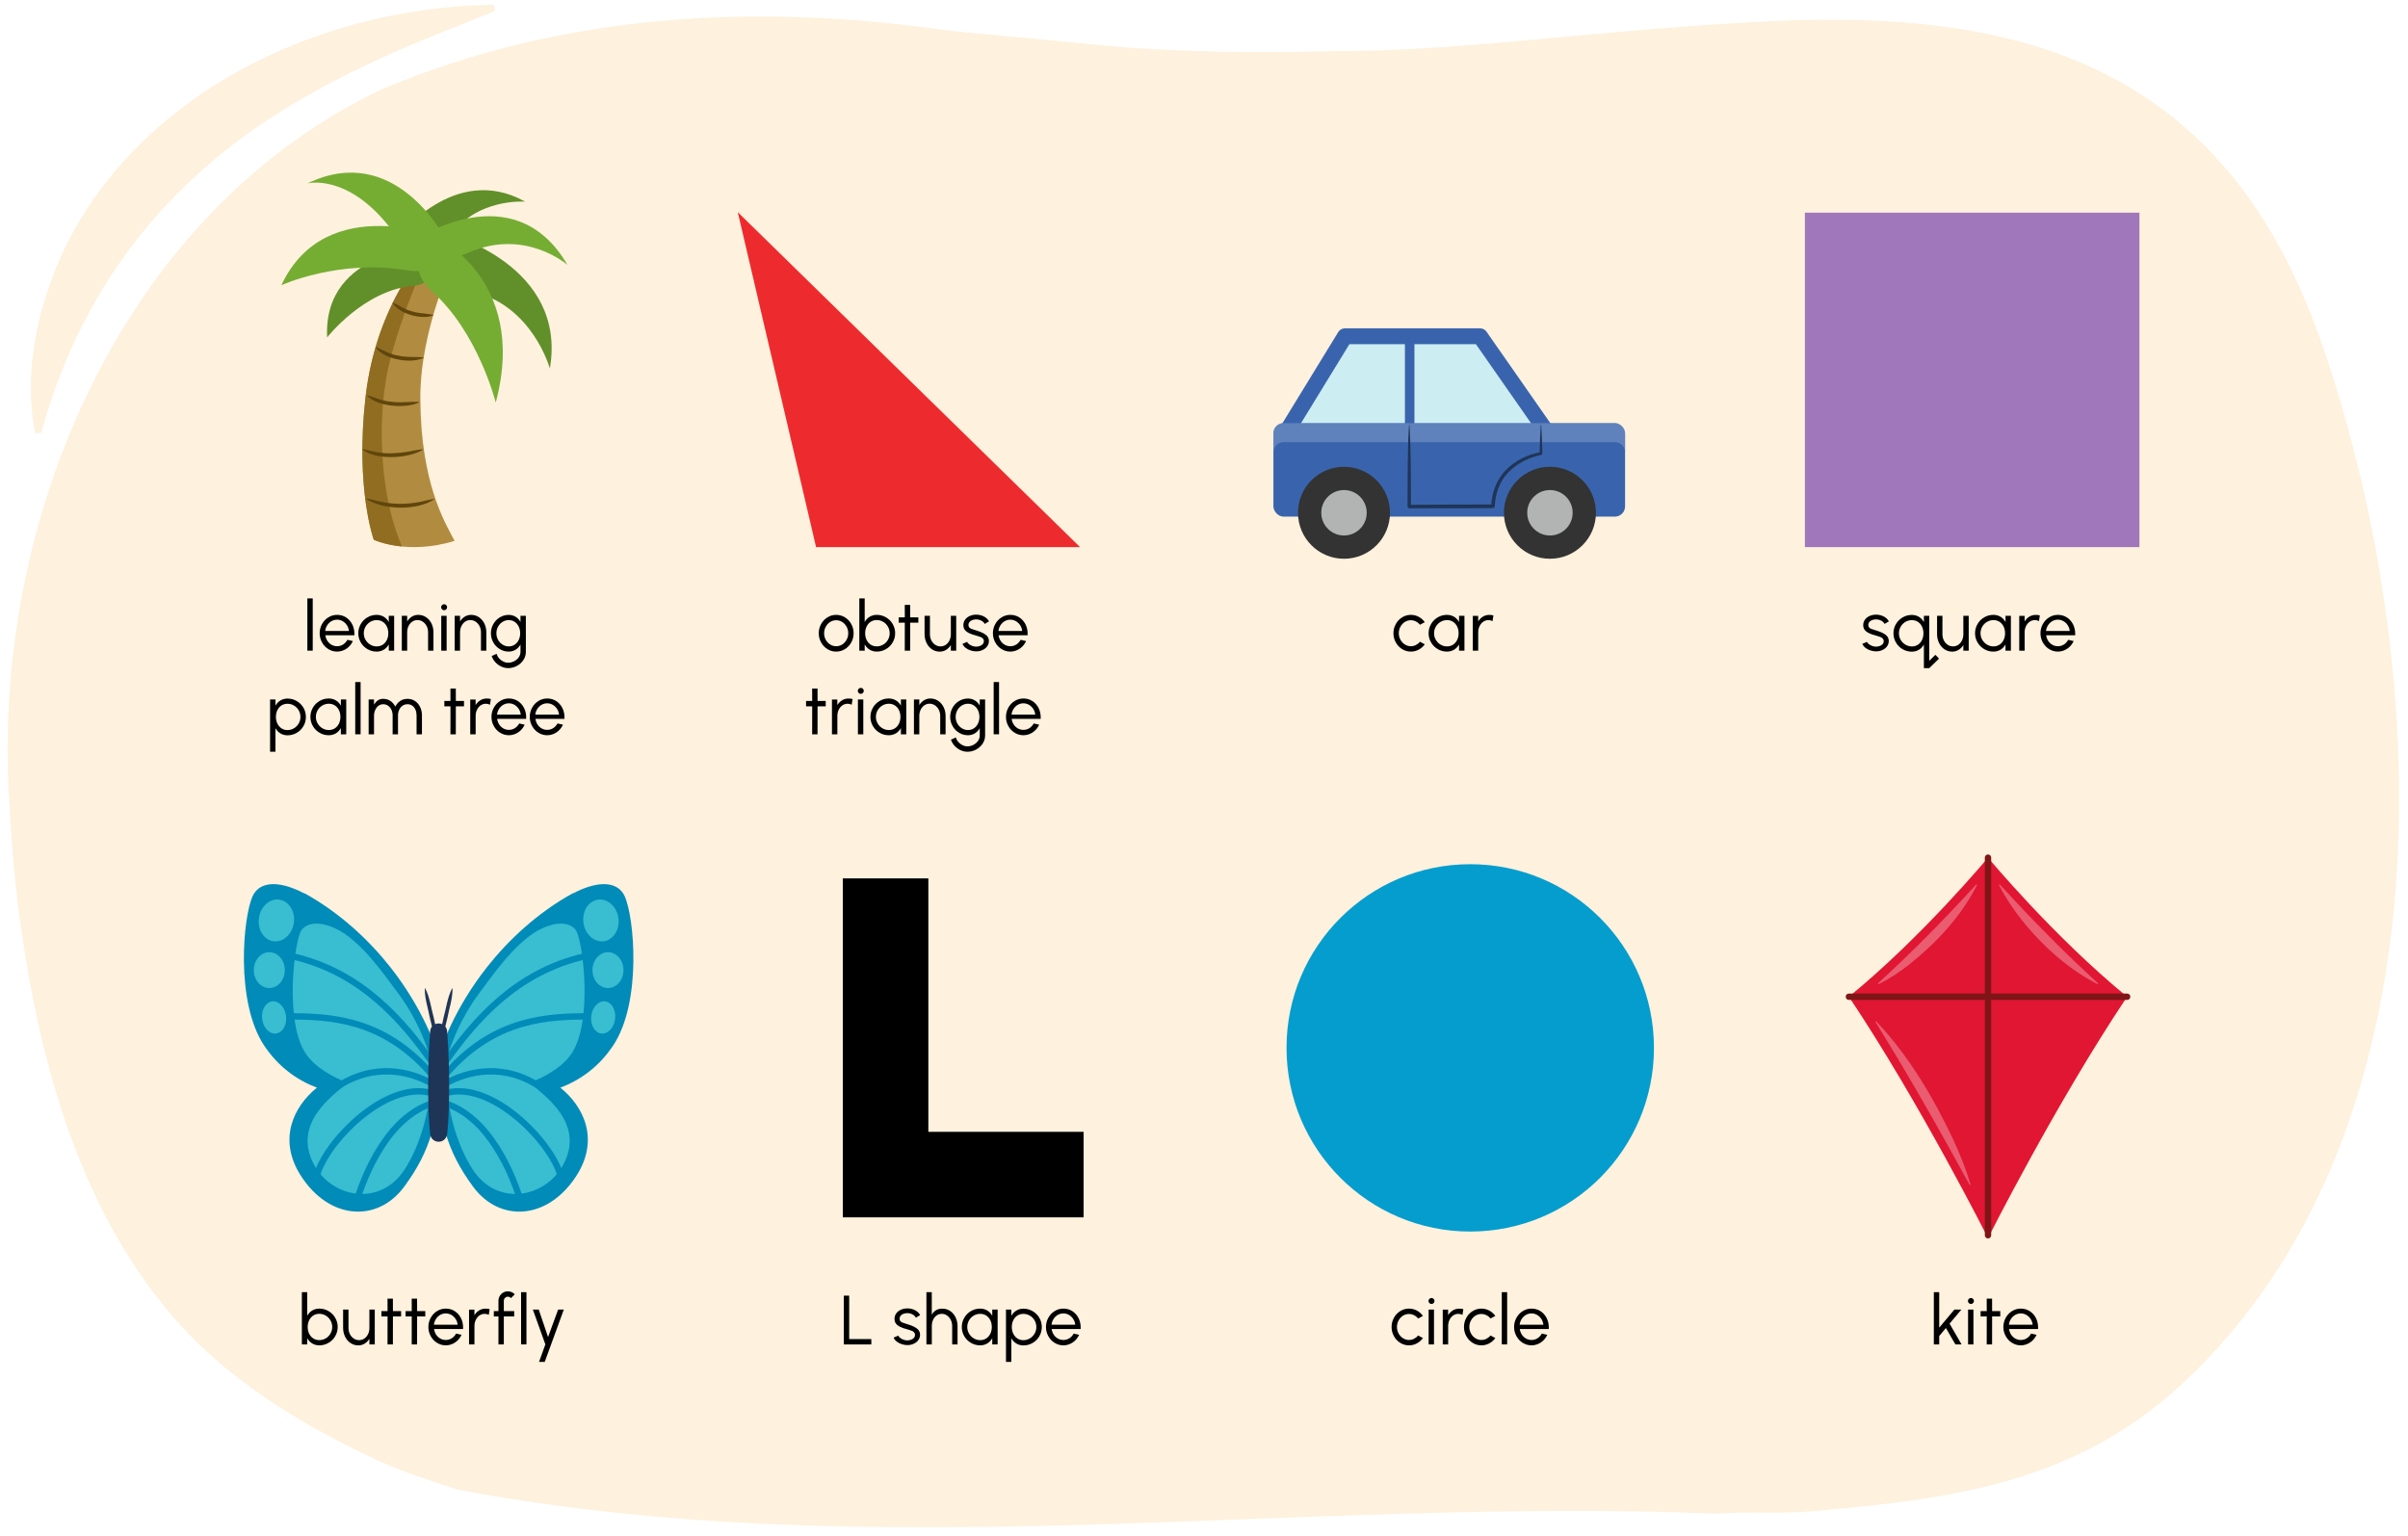
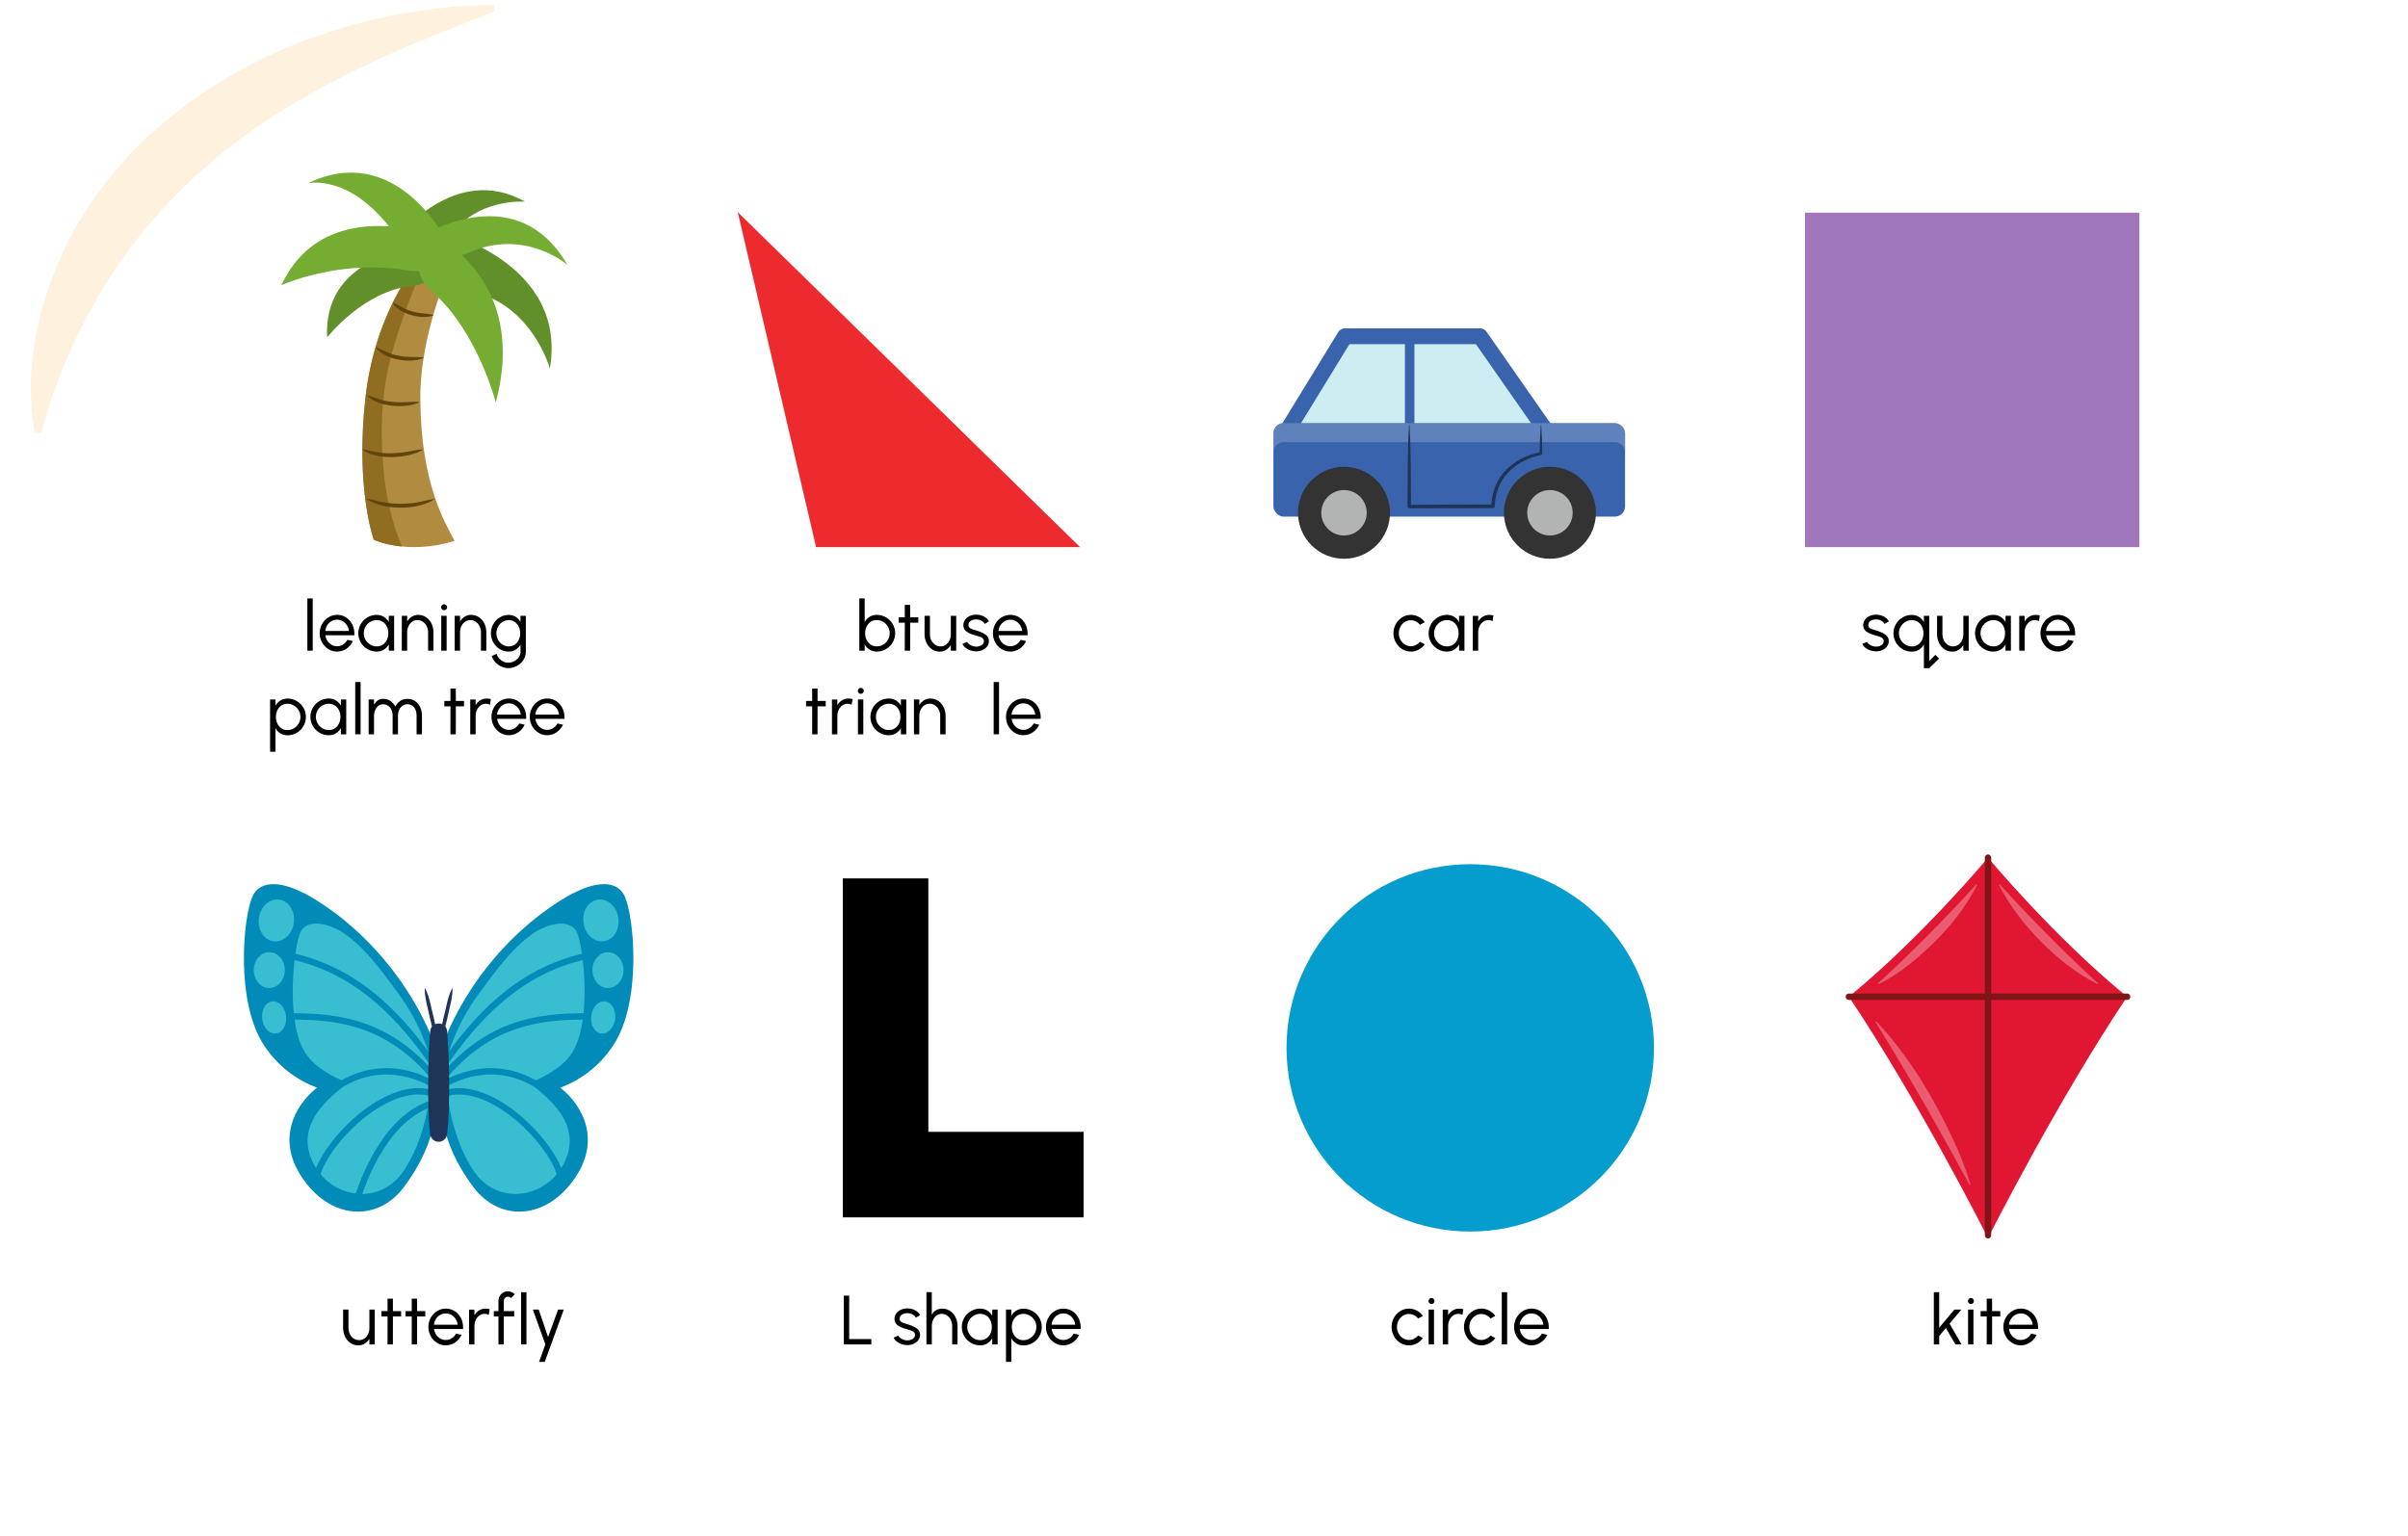
<svg xmlns="http://www.w3.org/2000/svg" width="760" height="485" viewBox="0 0 760 485">
  <defs>
    <style>.cls-1,.cls-2,.cls-3,.cls-4,.cls-5{fill:none;}.cls-6{clip-path:url(#clippath);}.cls-7{fill:#f3a2ad;}.cls-8{fill:#008bb8;}.cls-9{fill:#ed2b2f;}.cls-10{fill:#fef1dd;}.cls-11{fill:#a077ba;}.cls-12{fill:#906d21;}.cls-13{fill:#ccedf2;}.cls-14{fill:#b18b3f;}.cls-15{fill:#e01633;}.cls-16{fill:#e0e0e0;}.cls-17{fill:#1f3557;}.cls-18{fill:#059dce;}.cls-19{fill:#3964ad;}.cls-20{fill:#38bdd1;}.cls-21{fill:#61902a;}.cls-22{fill:#60460c;}.cls-23{fill:#75ad33;}.cls-2{stroke-width:3px;}.cls-2,.cls-3{stroke:#3964ad;}.cls-2,.cls-3,.cls-24,.cls-4{stroke-linejoin:round;}.cls-3{stroke-width:5px;}.cls-3,.cls-4{stroke-linecap:round;}.cls-25{mix-blend-mode:multiply;}.cls-24{fill:#b2b3b3;stroke:#333;stroke-width:7.347px;}.cls-4{stroke:#7f1517;}.cls-4,.cls-5{stroke-width:2px;}.cls-5{stroke:#008bb8;stroke-miterlimit:10;}.cls-26,.cls-27{opacity:.5;}.cls-28{isolation:isolate;}.cls-27{fill:#86a0cd;}</style>
    <clipPath id="clippath">
      <path class="cls-14" d="M117.975,170.39s-5.866-16.075-2.624-44.87c3.457-30.708,20.054-47.057,20.054-47.057l7.641,3.9s-10.556,21.808-10.386,43.737c.205,26.443,7.626,38.602,10.808,44.638-14.955,4.639-25.493-.348-25.493-.348Z" />
    </clipPath>
  </defs>
  <g class="cls-28">
    <g id="Layer_1">
-       <path class="cls-10" d="M298.755,9.595C238.616,.901,177.169,4.255,120.723,28.119,39.349,66.609-1.237,161.498,2.654,247.974c.734,12.856,1.198,22.543,2.818,35.854,6.483,53.241,22.208,112.08,65.431,147.749,14.78,12.197,29.951,20.655,46.936,28.798,8.492,4.072,17.352,6.759,26.239,9.773,131.35,24.945,265.091,2.3,397.513,7.671,10.841-.769,20.083,.18,30.956-.793,43.491-3.893,82.548-8.692,116.781-40.75,80.115-75.023,78.701-209.034,49.674-308.309-4.362-14.995-9.108-28.959-15.872-42.845C688.986,15.032,626.032,2.767,554.306,6.952c-11.262,.534-23.297,1.465-34.355,2.361-33.172,2.687-65.792,6.806-99.012,6.855-9.542,.195-18.984,.343-28.575,.25-9.591-.093-18.973-.397-28.668-.902-9.696-.505-19.086-1.498-29.019-2.484-11.641-1.156-24.119-2.179-35.922-3.438Z" />
      <path class="cls-10" d="M11.081,136.687c-3.6-18.464,.377-37.614,7.725-54.763,7.622-17.361,19.839-32.625,34.498-44.594,18.834-15.522,41.716-25.917,65.423-31.366,12.178-2.76,24.668-4.31,37.145-4.42,0,0,.363,1.911,.363,1.911-12.317,5.027-24.675,9.66-36.691,15.211-2.009,.965-6.845,3.285-8.789,4.162-2.78,1.451-5.788,3.068-8.565,4.455-3.2,1.707-6.534,3.762-9.727,5.501-2.666,1.702-5.361,3.415-8.045,5.07-20.359,13.503-38.092,30.877-51.017,51.72-8.774,14.17-15.784,29.856-20.375,47.076,0,0-1.945,.037-1.945,.037h0Z" />
      <circle class="cls-18" cx="464.03" cy="330.791" r="57.983" />
      <polygon points="293 357.291 293 277.291 266 277.291 266 384.291 342 384.291 342 357.291 293 357.291" />
      <polygon class="cls-9" points="232.844 66.967 340.887 172.713 257.568 172.713 232.844 66.967" />
      <rect class="cls-11" x="569.656" y="67.138" width="105.575" height="105.575" />
      <g>
        <polygon class="cls-13" points="406.14 136.112 424.489 106.151 467.125 106.151 487.489 135.334 406.14 136.112" />
        <polyline class="cls-3" points="487.489 135.334 467.125 106.151 424.489 106.151 406.14 136.112" />
        <line class="cls-2" x1="444.914" y1="106.151" x2="444.914" y2="137.583" />
        <rect class="cls-19" x="401.905" y="133.569" width="110.988" height="29.52" rx="3.22" ry="3.22" />
        <path class="cls-27" d="M509.673,133.569h-104.549c-1.778,0-3.22,1.441-3.22,3.22v6c0-1.778,1.441-3.22,3.22-3.22h104.549c1.778,0,3.22,1.441,3.22,3.22v-6c0-1.778-1.441-3.22-3.22-3.22Z" />
        <circle class="cls-24" cx="489.184" cy="161.868" r="10.845" />
        <circle class="cls-24" cx="424.184" cy="161.868" r="10.845" />
        <path class="cls-17" d="M486.428,134.157c.201,3.003,.313,6.008,.362,9.015,.001,.211-.148,.387-.348,.426-3.843,.807-7.653,2.647-10.384,5.512-2.819,2.832-4.12,6.803-4.299,10.735-.014,.306-.268,.55-.57,.551-4.402,.025-8.803,.072-13.205,.056l-13.205-.007c-.3,.002-.544-.242-.543-.541,.018-3.21,.031-9.664,.06-12.873,.053-4.294,.133-8.585,.408-12.873,.003-.088,.145-.088,.147,0,.512,8.299,.417,17.406,.468,25.747,0,0-.543-.541-.543-.541,7.808-.072,18.718-.127,26.409-.111,0,0-.57,.551-.57,.551,.215-4.193,1.655-8.425,4.68-11.426,2.943-3.022,6.851-4.927,10.996-5.636,0,0-.373,.431-.373,.431,.049-3.007,.161-6.012,.362-9.015,0-.087,.147-.089,.147,0h0Z" />
      </g>
      <g>
        <path class="cls-21" d="M141.332,73.826s37.783,9.813,32.214,42.529c0,0-5.417-19.973-24.539-24.331-11.64-2.653-7.674-18.198-7.674-18.198Z" />
        <path class="cls-21" d="M125.444,75.072s17.984-23.918,40.288-11.421c0,0-15.895-1.231-24,11.521-4.934,7.762-16.287-.1-16.287-.1Z" />
        <g>
          <path class="cls-14" d="M117.975,170.39s-5.866-16.075-2.624-44.87c3.457-30.708,20.054-47.057,20.054-47.057l7.641,3.9s-10.556,21.808-10.386,43.737c.205,26.443,7.626,38.602,10.808,44.638-14.955,4.639-25.493-.348-25.493-.348Z" />
          <g class="cls-6">
            <path class="cls-12" d="M137.502,75.573c-3.424,6.945-6.421,14.13-9.102,21.391-2.291,6.205-4.335,12.525-5.804,18.978-2.23,9.792-2.461,20.476-1.716,30.485,.701,9.415,2.713,18.783,6.526,27.42,.863,1.956-1.068,1.304-2.262,1.204l-4.484-.376-5.916-.496s-4.526-40.255-4.526-41.367,7.448-34.203,7.448-34.203l11.778-24.814,8.059,1.777" />
          </g>
        </g>
        <path class="cls-21" d="M136.139,77.806s-34.267,.614-32.884,28.708c0,0,11.59-14.95,27.233-16.297,9.522-.82,5.651-12.411,5.651-12.411Z" />
        <path class="cls-23" d="M135.885,73.796s31.265,13.233,20.582,53.271c0,0-5.559-22.205-20.116-35.056-9.629-8.501-.466-18.214-.466-18.214Z" />
        <path class="cls-23" d="M130.848,75.842s31.234-21.465,48.266,7.797c0,0-13.289-11.7-31.092-3.944-11.776,5.13-17.174-3.853-17.174-3.853Z" />
        <path class="cls-23" d="M140.68,75.351s-37.745-15.585-51.873,14.684c0,0,18.196-8.33,39.671-4.716,12.774,2.15,12.202-9.968,12.202-9.968Z" />
        <path class="cls-23" d="M140.288,74.955s-15.593-30.438-43.245-17.06c0,0,12.497-3.276,25.945,13.853,7.999,10.188,17.3,3.207,17.3,3.207Z" />
        <path class="cls-22" d="M136.743,99.554c-3.485,1.527-10.974-.498-12.82-3.954,0,0,.102-.106,.102-.106,2.111,.962,3.782,2.29,6.061,2.791,2.188,.748,4.385,.566,6.638,1.123,0,0,.019,.146,.019,.146h0Z" />
        <path class="cls-22" d="M137.049,157.638c-5.394,3.571-16.019,3.442-21.412-.109,0,0,.058-.135,.058-.135,1.866,.239,3.526,.865,5.305,1.151,3.521,.654,7.147,.638,10.677,.052,1.78-.286,3.465-.832,5.31-1.092l.063,.133h0Z" />
        <path class="cls-22" d="M132.274,127.023c-4.142,2.06-13.173,1.413-16.41-2.12,0,0,.081-.123,.081-.123,2.707,.841,5.126,1.921,7.969,2.071,2.803,.391,5.493-.15,8.325,.029,0,0,.035,.143,.035,.143h0Z" />
        <path class="cls-22" d="M133.67,112.981c-4.082,1.938-12.446,.501-15.124-3.321,0,0,.095-.112,.095-.112,2.453,1.044,4.554,2.377,7.218,2.743,2.593,.619,5.13,.245,7.78,.547,0,0,.031,.144,.031,.144h0Z" />
        <path class="cls-22" d="M133.469,141.993c-4.639,2.78-14.753,3.397-19.126-.113,0,0,.066-.131,.066-.131,3.188,.718,6.166,1.535,9.443,1.323,1.593-.042,3.185-.21,4.77-.455,1.592-.245,3.115-.697,4.796-.761l.051,.138h0Z" />
      </g>
      <g>
        <g class="cls-25">
          <path class="cls-1" d="M132.027,323.106c-.015,.002-.026,.012-.04,.015,.032,.066,.063,.133,.094,.199,.057-.08,.134-.131,.217-.145-.081-.05-.174-.08-.272-.069Z" />
          <path class="cls-1" d="M137.379,335.084c.171-.62,.371-1.305,.607-2.059-.229,.659-.441,1.325-.634,1.998,.008,.021,.019,.04,.027,.061Z" />
          <path class="cls-16" d="M132.082,323.32c-.032-.066-.062-.133-.094-.199,.014-.003,.025-.014,.04-.015,.098-.01,.19,.02,.272,.069-.083,.014-.16,.064-.217,.145Zm5.298,11.765c-.008-.021-.018-.04-.027-.061,.192-.674,.405-1.339,.634-1.998-.236,.754-.436,1.439-.607,2.059Z" />
        </g>
        <g>
          <g>
            <path class="cls-8" d="M79.771,282.82c1.92-4.093,7.363-5.445,16.31-.774l-.101-.129c11.376,6.24,20.573,14.987,27.156,23.322,10.254,12.984,14.814,25.581,15.775,30.404-.263,17.806-3.019,27.643-11.306,38.921-8.434,11.478-23.65,10.592-32.643-3.399-7.383-11.486-2.274-21.91,5.067-27.812-6.309-2.398-12.176-6.587-16.637-13.268-9.182-13.75-6.692-40.719-3.621-47.265Z" />
            <path class="cls-20" d="M94.814,294.242c1.317-2.948,6.048-3.921,12.182-.558l-.07-.093c7.799,4.494,14.104,13.793,18.617,19.797,7.03,9.351,10.156,19.423,10.815,22.897-.18,12.824-3.321,24.738-8.751,33.031-7.61,11.621-22.676,8.897-28.379-1.448-7.171-13.007,5.441-21.779,10.474-26.03-4.325-1.727-10.347-4.744-13.406-9.555-6.295-9.903-3.588-33.326-1.482-38.04Z" />
            <ellipse class="cls-20" cx="87.228" cy="290.563" rx="6.638" ry="5.565" transform="translate(-212.822 335.348) rotate(-81.779)" />
            <ellipse class="cls-20" cx="84.998" cy="306.244" rx="4.901" ry="5.661" />
            <ellipse class="cls-20" cx="86.513" cy="321.184" rx="3.799" ry="5.112" transform="translate(-36.468 12.122) rotate(-6.623)" />
            <path class="cls-5" d="M92.015,301.825c22.189,4.899,35.433,20.863,44.344,33.46" />
            <path class="cls-5" d="M91.015,320.825c12.286,.092,29.627,.331,45.059,18.149" />
            <path class="cls-5" d="M105.767,343.508c12.33-8.55,23.988-5.01,30.058-1.718" />
            <path class="cls-5" d="M100.039,370.952c2.864-10.421,21.398-29.592,35.717-26.012" />
            <path class="cls-5" d="M112.039,380.952c2.864-10.421,10.921-29.455,25.717-33.012" />
          </g>
          <g>
            <path class="cls-8" d="M197.116,282.82c-1.92-4.093-7.363-5.445-16.31-.774l.101-.129c-11.376,6.24-20.573,14.987-27.156,23.322-10.254,12.984-14.814,25.581-15.775,30.404,.263,17.806,3.019,27.643,11.306,38.921,8.434,11.478,23.65,10.592,32.643-3.399,7.383-11.486,2.274-21.91-5.067-27.812,6.309-2.398,12.176-6.587,16.637-13.268,9.182-13.75,6.692-40.719,3.621-47.265Z" />
            <path class="cls-20" d="M182.073,294.242c-1.317-2.948-6.048-3.921-12.182-.558l.07-.093c-7.799,4.494-14.104,13.793-18.617,19.797-7.03,9.351-10.156,19.423-10.815,22.897,.18,12.824,3.321,24.738,8.751,33.031,7.61,11.621,22.676,8.897,28.379-1.448,7.171-13.007-5.441-21.779-10.474-26.03,4.325-1.727,10.347-4.744,13.406-9.555,6.295-9.903,3.588-33.326,1.482-38.04Z" />
            <ellipse class="cls-20" cx="189.659" cy="290.563" rx="5.565" ry="6.638" transform="translate(-39.599 30.105) rotate(-8.221)" />
            <ellipse class="cls-20" cx="191.889" cy="306.244" rx="4.901" ry="5.661" />
            <ellipse class="cls-20" cx="190.374" cy="321.184" rx="5.112" ry="3.799" transform="translate(-150.624 473.241) rotate(-83.377)" />
            <path class="cls-5" d="M184.872,301.825c-22.189,4.899-35.433,20.863-44.344,33.46" />
            <path class="cls-5" d="M185.872,320.825c-12.286,.092-29.627,.331-45.059,18.149" />
            <path class="cls-5" d="M171.121,343.508c-12.33-8.55-23.988-5.01-30.058-1.718" />
            <path class="cls-5" d="M176.848,370.952c-2.864-10.421-21.398-29.592-35.717-26.012" />
-             <path class="cls-5" d="M164.848,380.952c-2.864-10.421-10.921-29.455-25.717-33.012" />
          </g>
        </g>
        <g>
          <path class="cls-17" d="M141.115,325.518c.645,8.118,.763,16.26,.551,24.396-.107,2.711-.239,5.421-.551,8.132-.169,1.475-1.503,2.534-2.978,2.365-1.266-.145-2.225-1.15-2.365-2.365-.311-2.711-.443-5.421-.55-8.132-.213-8.136-.095-16.278,.55-24.396,.323-3.247,5.028-3.234,5.342,0h0Z" />
          <path class="cls-17" d="M142.821,312.042c.042,3.256-1.059,6.288-1.645,9.442-.854,3.095-1.236,6.29-2.677,9.203-.033,.063-.143,.043-.143-.033-.012-3.249,1.051-6.287,1.645-9.442,.862-3.091,1.207-6.297,2.677-9.203,.034-.062,.141-.042,.143,.033h0Z" />
          <path class="cls-17" d="M134.21,312.008c1.47,2.905,1.815,6.113,2.677,9.203,.594,3.155,1.657,6.193,1.645,9.442-.002,.072-.109,.101-.143,.033-1.441-2.912-1.822-6.108-2.677-9.203-.586-3.155-1.687-6.186-1.645-9.442,.004-.071,.108-.1,.143-.033h0Z" />
        </g>
      </g>
      <g>
        <path class="cls-15" d="M627.444,314.971h-43.723s22.223,0-.187-.324c23.222-18.982,43.909-43.909,43.909-43.909v44.233Z" />
        <path class="cls-15" d="M627.444,390.844s-21.524-42.759-43.909-76.197c14.505,.263,43.909,0,43.909,0v76.197Z" />
        <path class="cls-15" d="M627.444,314.971h43.723s-22.223,0,.187-.324c-23.222-18.982-43.909-43.909-43.909-43.909v44.233Z" />
        <path class="cls-15" d="M627.444,390.844s21.524-42.759,43.909-76.197c-14.505,.263-43.909,0-43.909,0v76.197Z" />
        <line class="cls-4" x1="627.444" y1="270.738" x2="627.444" y2="389.942" />
        <line class="cls-4" x1="671.353" y1="314.647" x2="583.534" y2="314.647" />
        <g class="cls-26">
          <path class="cls-7" d="M662.021,310.679c-12.359-6.238-24.819-18.976-31.11-31.297,0,0,.224-.2,.224-.2,4.985,5.406,9.986,10.796,15.194,15.984,5.135,5.261,10.474,10.315,15.89,15.287,0,0-.199,.225-.199,.225h0Z" />
        </g>
        <g class="cls-26">
          <path class="cls-7" d="M592.668,310.454c10.877-9.902,21.158-20.422,31.084-31.272,0,0,.224,.199,.224,.199-5.089,10.034-12.892,18.322-21.614,25.266-2.94,2.277-6.041,4.381-9.495,6.031,0,0-.199-.225-.199-.225h0Z" />
        </g>
        <g class="cls-26">
          <path class="cls-7" d="M621.661,374.091c-9.499-17.417-19.294-34.68-29.765-51.532,0,0,.253-.161,.253-.161,10.327,10.927,18.021,23.995,24.398,37.515,2.08,4.531,3.97,9.163,5.379,14.037,0,0-.265,.141-.265,.141h0Z" />
        </g>
      </g>
      <g>
        <path d="M97.007,188.907h1.694v16.491h-1.694v-16.491Z" />
        <path d="M103.64,204.914c-.847-.517-1.507-1.221-2.002-2.112-.495-.88-.748-1.849-.748-2.894,0-1.056,.253-2.024,.748-2.915,.495-.892,1.155-1.596,2.002-2.112,.837-.518,1.75-.781,2.751-.781,1.034,0,1.969,.264,2.794,.781,.825,.528,1.485,1.243,1.958,2.156,.474,.913,.705,1.925,.705,3.036,0,.209,0,.363-.012,.462h-9.153c.176,1.31,.892,2.409,1.959,3.015,.539,.297,1.122,.451,1.749,.451,1.375,0,2.552-.748,3.256-2.024l1.717,.396c-.88,1.958-2.806,3.322-4.973,3.322-1.001,0-1.914-.264-2.751-.781Zm6.491-5.731c-.121-1.276-.858-2.432-1.958-3.081-.55-.318-1.145-.483-1.782-.483-1.276,0-2.421,.671-3.113,1.76-.353,.539-.562,1.145-.639,1.805h7.492Z" />
-         <path d="M124.398,205.409h-1.694v-1.97c-.781,1.397-2.124,2.256-3.829,2.256-1.045,0-2.013-.264-2.894-.781-.891-.517-1.595-1.221-2.112-2.112-.517-.88-.78-1.849-.78-2.894,0-1.056,.264-2.024,.78-2.915,.518-.892,1.222-1.596,2.112-2.112,.881-.518,1.849-.781,2.894-.781,1.705,0,3.048,.858,3.829,2.255v-1.947h1.694v11.002Zm-2.289-3.41c.298-.627,.451-1.331,.451-2.091,0-1.551-.627-2.871-1.738-3.608-.561-.363-1.199-.55-1.925-.55-.737,0-1.419,.187-2.047,.561-.627,.374-1.122,.881-1.484,1.508-.363,.638-.551,1.331-.551,2.09s.188,1.452,.562,2.079c.374,.639,.869,1.145,1.496,1.508,.627,.374,1.298,.561,2.024,.561,1.463,0,2.607-.792,3.212-2.057Z" />
+         <path d="M124.398,205.409h-1.694v-1.97c-.781,1.397-2.124,2.256-3.829,2.256-1.045,0-2.013-.264-2.894-.781-.891-.517-1.595-1.221-2.112-2.112-.517-.88-.78-1.849-.78-2.894,0-1.056,.264-2.024,.78-2.915,.518-.892,1.222-1.596,2.112-2.112,.881-.518,1.849-.781,2.894-.781,1.705,0,3.048,.858,3.829,2.255v-1.947h1.694Zm-2.289-3.41c.298-.627,.451-1.331,.451-2.091,0-1.551-.627-2.871-1.738-3.608-.561-.363-1.199-.55-1.925-.55-.737,0-1.419,.187-2.047,.561-.627,.374-1.122,.881-1.484,1.508-.363,.638-.551,1.331-.551,2.09s.188,1.452,.562,2.079c.374,.639,.869,1.145,1.496,1.508,.627,.374,1.298,.561,2.024,.561,1.463,0,2.607-.792,3.212-2.057Z" />
        <path d="M135.111,205.409v-5.842c0-1.375-.639-2.618-1.661-3.312-.518-.341-1.078-.517-1.694-.517-1.222,0-2.256,.736-2.816,1.902-.286,.584-.43,1.232-.43,1.926v5.842h-1.693v-11.002h1.693v1.761c.837-1.31,2.058-2.068,3.477-2.068,.925,0,1.75,.242,2.486,.737,.727,.495,1.299,1.155,1.706,1.98,.406,.824,.615,1.727,.627,2.706v5.886h-1.694Z" />
        <path d="M139.51,192.35c-.188-.188-.286-.396-.286-.649s.099-.484,.286-.671c.187-.188,.407-.286,.66-.286s.483,.099,.671,.286c.187,.187,.275,.418,.275,.671s-.089,.462-.275,.649c-.188,.187-.418,.286-.671,.286s-.474-.1-.66-.286Zm1.452,2.057v11.002h-1.694v-11.002h1.694Z" />
        <path d="M151.798,205.409v-5.842c0-1.375-.639-2.618-1.661-3.312-.518-.341-1.078-.517-1.694-.517-1.222,0-2.256,.736-2.816,1.902-.286,.584-.43,1.232-.43,1.926v5.842h-1.693v-11.002h1.693v1.761c.837-1.31,2.058-2.068,3.477-2.068,.925,0,1.75,.242,2.486,.737,.727,.495,1.299,1.155,1.706,1.98,.406,.824,.615,1.727,.627,2.706v5.886h-1.694Z" />
        <path d="M165.966,205.783c0,.936-.264,1.793-.781,2.574-.517,.781-1.21,1.408-2.068,1.87-.869,.451-1.771,.683-2.729,.683-1.507,0-3.003-.715-4.06-1.882-.539-.583-.913-1.231-1.144-1.936l1.562-.704c.265,1.045,1.067,1.947,2.091,2.442,.506,.253,1.023,.374,1.551,.374,.649,0,1.276-.154,1.882-.463,.594-.308,1.078-.726,1.452-1.243,.363-.527,.55-1.1,.55-1.716v-2.311c-.781,1.375-2.09,2.223-3.719,2.223-1.012,0-1.947-.264-2.805-.781-.869-.517-1.552-1.221-2.047-2.112-.506-.88-.759-1.849-.759-2.894s.253-2.013,.759-2.904c.495-.891,1.178-1.595,2.047-2.112,.857-.517,1.793-.781,2.805-.781,1.629,0,2.938,.848,3.719,2.212v-1.915h1.694v11.376Zm-2.233-3.807c.297-.627,.44-1.32,.44-2.068,0-1.507-.627-2.85-1.717-3.598-.55-.374-1.177-.561-1.881-.561-.715,0-1.364,.187-1.958,.561-.605,.374-1.078,.881-1.42,1.508-.352,.638-.527,1.331-.527,2.09s.176,1.452,.527,2.079c.353,.639,.825,1.145,1.431,1.508,.594,.374,1.243,.561,1.947,.561,1.419,0,2.563-.803,3.157-2.079Z" />
        <path d="M85.242,220.807h1.694v1.97c.781-1.397,2.112-2.256,3.817-2.256,1.045,0,2.014,.265,2.904,.781,.892,.518,1.596,1.222,2.112,2.102,.518,.892,.771,1.859,.771,2.904,0,1.057-.253,2.024-.771,2.916-.517,.891-1.221,1.595-2.112,2.112-.891,.517-1.859,.78-2.904,.78-1.705,0-3.036-.857-3.817-2.255v7.448h-1.694v-16.503Zm2.288,3.399c-.297,.628-.451,1.332-.451,2.102,0,1.529,.627,2.86,1.738,3.598,.55,.374,1.188,.562,1.914,.562s1.408-.188,2.036-.562c.627-.363,1.122-.869,1.496-1.507,.374-.627,.561-1.331,.561-2.091,0-.748-.187-1.441-.55-2.079-.363-.627-.858-1.133-1.485-1.507s-1.32-.562-2.058-.562c-1.452,0-2.596,.781-3.201,2.046Z" />
        <path d="M109.279,231.809h-1.694v-1.97c-.781,1.397-2.124,2.256-3.829,2.256-1.045,0-2.013-.264-2.894-.781-.891-.517-1.595-1.221-2.112-2.112-.517-.88-.78-1.849-.78-2.894,0-1.056,.264-2.024,.78-2.915,.518-.892,1.222-1.596,2.112-2.112,.881-.518,1.849-.781,2.894-.781,1.705,0,3.048,.858,3.829,2.255v-1.947h1.694v11.002Zm-2.289-3.41c.298-.627,.451-1.331,.451-2.091,0-1.551-.627-2.871-1.738-3.608-.561-.363-1.199-.55-1.925-.55-.737,0-1.419,.187-2.047,.561-.627,.374-1.122,.881-1.484,1.508-.363,.638-.551,1.331-.551,2.09s.188,1.452,.562,2.079c.374,.639,.869,1.145,1.496,1.508,.627,.374,1.298,.561,2.024,.561,1.463,0,2.607-.792,3.212-2.057Z" />
        <path d="M112.115,215.307h1.694v16.491h-1.694v-16.491Z" />
        <path d="M118.044,220.807v1.606c.804-1.221,1.606-1.804,2.872-1.804,1.749,0,3.025,.891,3.851,2.442,.803-1.552,2.123-2.442,3.839-2.442,.902,0,1.706,.23,2.398,.704,.693,.473,1.222,1.1,1.606,1.903,.374,.803,.562,1.672,.562,2.618v5.974h-1.694v-5.974c0-1.31-.474-2.442-1.343-3.069-.429-.309-.946-.463-1.529-.463-1.177,0-2.101,.672-2.607,1.75-.253,.539-.385,1.133-.385,1.782v5.974h-1.694v-5.974c0-1.287-.528-2.432-1.441-3.059-.45-.319-.979-.474-1.562-.474-1.09,0-2.014,.727-2.498,1.849-.253,.562-.374,1.166-.374,1.815v5.842h-1.694v-11.002h1.694Z" />
        <path d="M143.872,222.975l-.012,8.834h-1.694l.012-8.834h-1.937v-1.694h1.937l-.012-3.928h1.694l.012,3.928h2.574v1.694h-2.574Z" />
        <path d="M154.641,222.468c-.407-.209-.825-.318-1.265-.318-1.232,0-2.267,.726-2.828,1.903-.286,.583-.429,1.231-.429,1.925v5.831h-1.705v-10.99h1.694v1.749c.836-1.31,2.057-2.058,3.498-2.058,.539,0,.969,.056,1.31,.165l-.275,1.793Z" />
        <path d="M157.863,231.314c-.847-.517-1.507-1.221-2.002-2.112-.495-.88-.748-1.849-.748-2.894,0-1.056,.253-2.024,.748-2.915,.495-.892,1.155-1.596,2.002-2.112,.837-.518,1.75-.781,2.751-.781,1.034,0,1.969,.264,2.794,.781,.825,.528,1.485,1.243,1.959,2.156,.473,.913,.703,1.925,.703,3.036,0,.209,0,.363-.011,.462h-9.153c.176,1.31,.892,2.409,1.959,3.015,.539,.297,1.122,.451,1.749,.451,1.375,0,2.552-.748,3.256-2.024l1.717,.396c-.88,1.958-2.806,3.322-4.973,3.322-1.001,0-1.914-.264-2.751-.781Zm6.491-5.731c-.121-1.276-.858-2.432-1.958-3.081-.551-.318-1.145-.483-1.782-.483-1.276,0-2.421,.671-3.113,1.76-.353,.539-.562,1.145-.639,1.805h7.492Z" />
        <path d="M169.952,231.314c-.847-.517-1.507-1.221-2.002-2.112-.495-.88-.748-1.849-.748-2.894,0-1.056,.253-2.024,.748-2.915,.495-.892,1.155-1.596,2.002-2.112,.837-.518,1.75-.781,2.751-.781,1.034,0,1.969,.264,2.794,.781,.825,.528,1.485,1.243,1.958,2.156,.474,.913,.705,1.925,.705,3.036,0,.209,0,.363-.012,.462h-9.153c.176,1.31,.892,2.409,1.959,3.015,.539,.297,1.122,.451,1.749,.451,1.375,0,2.552-.748,3.256-2.024l1.717,.396c-.88,1.958-2.806,3.322-4.973,3.322-1.001,0-1.914-.264-2.751-.781Zm6.491-5.731c-.121-1.276-.858-2.432-1.958-3.081-.55-.318-1.145-.483-1.782-.483-1.276,0-2.421,.671-3.113,1.76-.353,.539-.562,1.145-.639,1.805h7.492Z" />
      </g>
      <g>
-         <path d="M261.159,204.914c-.847-.517-1.507-1.221-2.002-2.112-.495-.88-.748-1.849-.748-2.894,0-1.056,.253-2.024,.748-2.915,.495-.892,1.155-1.596,2.002-2.112,.837-.518,1.75-.781,2.751-.781s1.914,.264,2.761,.781c.837,.517,1.508,1.221,2.003,2.112,.495,.891,.737,1.859,.737,2.915,0,1.045-.242,2.014-.737,2.894-.495,.892-1.166,1.596-2.003,2.112-.847,.518-1.76,.781-2.761,.781s-1.914-.264-2.751-.781Zm4.676-1.475c.583-.374,1.034-.88,1.375-1.507,.342-.627,.507-1.298,.507-2.024,0-.737-.165-1.419-.507-2.046-.341-.627-.803-1.134-1.386-1.508s-1.222-.561-1.914-.561c-.704,0-1.343,.187-1.926,.561s-1.034,.881-1.375,1.508-.506,1.309-.506,2.046c0,.748,.176,1.431,.517,2.058,.342,.627,.814,1.122,1.397,1.485,.583,.362,1.21,.55,1.893,.55,.704,0,1.342-.188,1.925-.562Z" />
        <path d="M279.63,194.88c.892,.517,1.596,1.221,2.112,2.112,.518,.891,.781,1.859,.781,2.904s-.264,2.014-.781,2.904c-.517,.892-1.221,1.596-2.112,2.112-.891,.518-1.859,.781-2.904,.781-1.705,0-3.036-.858-3.817-2.256v1.97h-1.694v-16.502h1.694v7.447c.781-1.396,2.112-2.255,3.817-2.255,1.045,0,2.014,.264,2.904,.781Zm-.869,8.604c.627-.363,1.122-.869,1.485-1.508,.363-.638,.55-1.331,.55-2.079,0-.759-.187-1.452-.561-2.091-.374-.638-.869-1.144-1.496-1.518-.628-.363-1.31-.55-2.036-.55-1.452,0-2.596,.803-3.201,2.067-.297,.628-.451,1.332-.451,2.091,0,1.54,.627,2.86,1.738,3.598,.55,.363,1.188,.55,1.914,.55,.737,0,1.431-.187,2.058-.561Z" />
        <path d="M287.264,196.575l-.012,8.834h-1.694l.012-8.834h-1.937v-1.694h1.937l-.012-3.928h1.694l.012,3.928h2.574v1.694h-2.574Z" />
        <path d="M293.5,194.407v5.82c0,1.397,.627,2.629,1.65,3.312,.517,.341,1.078,.517,1.694,.517,1.231,0,2.266-.726,2.838-1.903,.275-.583,.418-1.231,.418-1.925v-5.82h1.694v11.002h-1.694v-1.771c-.836,1.31-2.046,2.068-3.487,2.068-.924,0-1.749-.242-2.476-.737-.726-.495-1.287-1.155-1.694-1.979-.407-.825-.627-1.738-.638-2.718v-5.864h1.694Z" />
        <path d="M304.73,204.485c-.451-.363-.771-.771-.957-1.232l1.463-.627c.319,.77,1.694,1.507,2.839,1.507,.847,0,1.661-.286,2.112-.813,.23-.265,.341-.572,.341-.925,0-.671-.473-1.089-1.078-1.32-.308-.121-.715-.253-1.232-.396l-.22-.066c-1.717-.451-2.816-.924-3.466-1.749-.318-.407-.483-.924-.483-1.529,0-1.31,.813-2.354,2.046-2.894,.616-.274,1.276-.407,1.991-.407,.892,0,1.705,.188,2.442,.572s1.276,.902,1.617,1.552l-1.364,.803c-.187-.418-.539-.759-1.056-1.034-.518-.264-1.046-.396-1.596-.396-1.375,0-2.476,.66-2.476,1.771,0,.627,.363,.99,.892,1.199,.264,.11,.638,.242,1.133,.385l.627,.188c1.585,.517,2.651,1.001,3.312,1.805,.33,.406,.495,.901,.495,1.474v.033c0,1.243-.803,2.267-2.024,2.816-.604,.286-1.265,.418-1.958,.418-1.243,0-2.508-.418-3.399-1.133Z" />
        <path d="M316.126,204.914c-.847-.517-1.507-1.221-2.002-2.112-.495-.88-.748-1.849-.748-2.894,0-1.056,.253-2.024,.748-2.915,.495-.892,1.155-1.596,2.002-2.112,.837-.518,1.75-.781,2.751-.781,1.034,0,1.969,.264,2.794,.781,.825,.528,1.485,1.243,1.958,2.156,.474,.913,.705,1.925,.705,3.036,0,.209,0,.363-.012,.462h-9.153c.176,1.31,.892,2.409,1.959,3.015,.539,.297,1.122,.451,1.749,.451,1.375,0,2.552-.748,3.256-2.024l1.717,.396c-.88,1.958-2.806,3.322-4.973,3.322-1.001,0-1.914-.264-2.751-.781Zm6.491-5.731c-.121-1.276-.858-2.432-1.958-3.081-.55-.318-1.145-.483-1.782-.483-1.276,0-2.421,.671-3.113,1.76-.353,.539-.562,1.145-.639,1.805h7.492Z" />
        <path d="M258.036,222.975l-.012,8.834h-1.694l.012-8.834h-1.937v-1.694h1.937l-.012-3.928h1.694l.012,3.928h2.574v1.694h-2.574Z" />
        <path d="M268.805,222.468c-.407-.209-.825-.318-1.265-.318-1.232,0-2.267,.726-2.828,1.903-.286,.583-.429,1.231-.429,1.925v5.831h-1.705v-10.99h1.694v1.749c.836-1.31,2.057-2.058,3.498-2.058,.539,0,.969,.056,1.31,.165l-.275,1.793Z" />
        <path d="M271.016,218.75c-.188-.188-.286-.396-.286-.649s.099-.484,.286-.671c.187-.188,.407-.286,.66-.286s.483,.099,.671,.286c.187,.187,.275,.418,.275,.671s-.089,.462-.275,.649c-.188,.187-.418,.286-.671,.286s-.474-.1-.66-.286Zm1.452,2.057v11.002h-1.694v-11.002h1.694Z" />
        <path d="M286.032,231.809h-1.694v-1.97c-.781,1.397-2.124,2.256-3.829,2.256-1.045,0-2.013-.264-2.894-.781-.891-.517-1.595-1.221-2.112-2.112-.517-.88-.78-1.849-.78-2.894,0-1.056,.264-2.024,.78-2.915,.518-.892,1.222-1.596,2.112-2.112,.881-.518,1.849-.781,2.894-.781,1.705,0,3.048,.858,3.829,2.255v-1.947h1.694v11.002Zm-2.289-3.41c.298-.627,.451-1.331,.451-2.091,0-1.551-.627-2.871-1.738-3.608-.561-.363-1.199-.55-1.925-.55-.737,0-1.419,.187-2.047,.561-.627,.374-1.122,.881-1.484,1.508-.363,.638-.551,1.331-.551,2.09s.188,1.452,.562,2.079c.374,.639,.869,1.145,1.496,1.508,.627,.374,1.298,.561,2.024,.561,1.463,0,2.607-.792,3.212-2.057Z" />
        <path d="M296.745,231.809v-5.842c0-1.375-.639-2.618-1.661-3.312-.518-.341-1.078-.517-1.694-.517-1.222,0-2.256,.736-2.816,1.902-.286,.584-.43,1.232-.43,1.926v5.842h-1.693v-11.002h1.693v1.761c.837-1.31,2.058-2.068,3.477-2.068,.925,0,1.75,.242,2.486,.737,.727,.495,1.299,1.155,1.706,1.98,.406,.824,.615,1.727,.627,2.706v5.886h-1.694Z" />
-         <path d="M310.913,232.183c0,.936-.264,1.793-.781,2.574-.517,.781-1.21,1.408-2.068,1.87-.869,.451-1.771,.683-2.729,.683-1.507,0-3.003-.715-4.06-1.882-.539-.583-.913-1.231-1.144-1.936l1.562-.704c.265,1.045,1.067,1.947,2.091,2.442,.506,.253,1.023,.374,1.551,.374,.649,0,1.276-.154,1.882-.463,.594-.308,1.078-.726,1.452-1.243,.363-.527,.55-1.1,.55-1.716v-2.311c-.781,1.375-2.09,2.223-3.719,2.223-1.012,0-1.947-.264-2.805-.781-.869-.517-1.552-1.221-2.047-2.112-.506-.88-.759-1.849-.759-2.894s.253-2.013,.759-2.904c.495-.891,1.178-1.595,2.047-2.112,.857-.517,1.793-.781,2.805-.781,1.629,0,2.938,.848,3.719,2.212v-1.915h1.694v11.376Zm-2.233-3.807c.297-.627,.44-1.32,.44-2.068,0-1.507-.627-2.85-1.717-3.598-.55-.374-1.177-.561-1.881-.561-.715,0-1.364,.187-1.958,.561-.605,.374-1.078,.881-1.42,1.508-.352,.638-.527,1.331-.527,2.09s.176,1.452,.527,2.079c.353,.639,.825,1.145,1.431,1.508,.594,.374,1.243,.561,1.947,.561,1.419,0,2.563-.803,3.157-2.079Z" />
        <path d="M313.618,215.307h1.694v16.491h-1.694v-16.491Z" />
        <path d="M320.251,231.314c-.847-.517-1.507-1.221-2.002-2.112-.495-.88-.748-1.849-.748-2.894,0-1.056,.253-2.024,.748-2.915,.495-.892,1.155-1.596,2.002-2.112,.837-.518,1.75-.781,2.751-.781,1.034,0,1.969,.264,2.794,.781,.825,.528,1.485,1.243,1.958,2.156,.474,.913,.705,1.925,.705,3.036,0,.209,0,.363-.012,.462h-9.153c.176,1.31,.892,2.409,1.959,3.015,.539,.297,1.122,.451,1.749,.451,1.375,0,2.552-.748,3.256-2.024l1.717,.396c-.88,1.958-2.806,3.322-4.973,3.322-1.001,0-1.914-.264-2.751-.781Zm6.491-5.731c-.121-1.276-.858-2.432-1.958-3.081-.55-.318-1.145-.483-1.782-.483-1.276,0-2.421,.671-3.113,1.76-.353,.539-.562,1.145-.639,1.805h7.492Z" />
      </g>
      <g>
        <path d="M449.681,203.395c-.518,.716-1.155,1.276-1.914,1.684-.771,.407-1.596,.616-2.476,.616-1.001,0-1.914-.264-2.751-.781-.847-.517-1.507-1.221-2.002-2.112-.495-.88-.748-1.849-.748-2.894,0-1.056,.253-2.024,.748-2.915,.495-.892,1.155-1.596,2.002-2.112,.837-.518,1.75-.781,2.751-.781,.88,0,1.705,.209,2.476,.616,.77,.407,1.408,.979,1.914,1.694l-1.519,.813c-.715-.913-1.804-1.43-2.871-1.43-.704,0-1.343,.187-1.926,.561s-1.045,.881-1.375,1.508c-.341,.627-.506,1.309-.506,2.046s.176,1.408,.517,2.035c.342,.627,.804,1.134,1.387,1.496,.583,.374,1.21,.562,1.903,.562,1.111,0,2.178-.55,2.871-1.419l1.519,.813Z" />
        <path d="M462.199,205.409h-1.694v-1.97c-.781,1.397-2.124,2.256-3.829,2.256-1.045,0-2.013-.264-2.894-.781-.891-.517-1.595-1.221-2.112-2.112-.517-.88-.78-1.849-.78-2.894,0-1.056,.264-2.024,.78-2.915,.518-.892,1.222-1.596,2.112-2.112,.881-.518,1.849-.781,2.894-.781,1.705,0,3.048,.858,3.829,2.255v-1.947h1.694v11.002Zm-2.289-3.41c.298-.627,.451-1.331,.451-2.091,0-1.551-.627-2.871-1.738-3.608-.561-.363-1.199-.55-1.925-.55-.737,0-1.419,.187-2.047,.561-.627,.374-1.122,.881-1.484,1.508-.363,.638-.551,1.331-.551,2.09s.188,1.452,.562,2.079c.374,.639,.869,1.145,1.496,1.508,.627,.374,1.298,.561,2.024,.561,1.463,0,2.607-.792,3.212-2.057Z" />
        <path d="M471.063,196.068c-.407-.209-.825-.318-1.265-.318-1.232,0-2.267,.726-2.828,1.903-.286,.583-.429,1.231-.429,1.925v5.831h-1.705v-10.99h1.694v1.749c.836-1.31,2.057-2.058,3.498-2.058,.539,0,.969,.056,1.31,.165l-.275,1.793Z" />
      </g>
      <g>
        <path d="M588.738,204.485c-.451-.363-.771-.771-.957-1.232l1.463-.627c.319,.77,1.694,1.507,2.839,1.507,.847,0,1.661-.286,2.112-.813,.23-.265,.341-.572,.341-.925,0-.671-.473-1.089-1.078-1.32-.308-.121-.715-.253-1.232-.396l-.22-.066c-1.717-.451-2.816-.924-3.466-1.749-.318-.407-.483-.924-.483-1.529,0-1.31,.813-2.354,2.046-2.894,.616-.274,1.276-.407,1.991-.407,.892,0,1.705,.188,2.442,.572s1.276,.902,1.617,1.552l-1.364,.803c-.187-.418-.539-.759-1.056-1.034-.518-.264-1.046-.396-1.596-.396-1.375,0-2.476,.66-2.476,1.771,0,.627,.363,.99,.892,1.199,.264,.11,.638,.242,1.133,.385l.627,.188c1.585,.517,2.651,1.001,3.312,1.805,.33,.406,.495,.901,.495,1.474v.033c0,1.243-.803,2.267-2.024,2.816-.604,.286-1.265,.418-1.958,.418-1.243,0-2.508-.418-3.399-1.133Z" />
        <path d="M600.497,204.936c-.891-.518-1.595-1.222-2.112-2.112-.517-.892-.781-1.859-.781-2.916,0-1.045,.265-2.013,.781-2.904,.518-.88,1.222-1.584,2.112-2.102,.88-.517,1.849-.781,2.894-.781,1.705,0,3.036,.858,3.817,2.256v-1.97h1.694v14.192l1.937-1.881,1.144,1.188-3.08,3.004h-1.694v-7.448c-.781,1.397-2.112,2.255-3.817,2.255-1.045,0-2.014-.264-2.894-.78Zm.869-8.614c-.627,.374-1.122,.88-1.485,1.507-.363,.638-.55,1.331-.55,2.079,0,.76,.187,1.464,.562,2.091,.362,.638,.868,1.144,1.496,1.507,.627,.374,1.298,.562,2.023,.562,1.464,0,2.619-.793,3.213-2.068,.297-.627,.44-1.331,.44-2.091,0-1.54-.627-2.86-1.728-3.598-.562-.362-1.199-.55-1.926-.55-.736,0-1.419,.188-2.046,.562Z" />
        <path d="M613.06,194.407v5.82c0,1.397,.627,2.629,1.65,3.312,.517,.341,1.078,.517,1.694,.517,1.231,0,2.266-.726,2.838-1.903,.275-.583,.418-1.231,.418-1.925v-5.82h1.694v11.002h-1.694v-1.771c-.836,1.31-2.046,2.068-3.487,2.068-.924,0-1.749-.242-2.476-.737-.726-.495-1.287-1.155-1.694-1.979-.407-.825-.627-1.738-.638-2.718v-5.864h1.694Z" />
        <path d="M634.665,205.409h-1.694v-1.97c-.781,1.397-2.124,2.256-3.829,2.256-1.045,0-2.013-.264-2.894-.781-.891-.517-1.595-1.221-2.112-2.112-.517-.88-.78-1.849-.78-2.894,0-1.056,.264-2.024,.78-2.915,.518-.892,1.222-1.596,2.112-2.112,.881-.518,1.849-.781,2.894-.781,1.705,0,3.048,.858,3.829,2.255v-1.947h1.694v11.002Zm-2.289-3.41c.298-.627,.451-1.331,.451-2.091,0-1.551-.627-2.871-1.738-3.608-.561-.363-1.199-.55-1.925-.55-.737,0-1.419,.187-2.047,.561-.627,.374-1.122,.881-1.484,1.508-.363,.638-.551,1.331-.551,2.09s.188,1.452,.562,2.079c.374,.639,.869,1.145,1.496,1.508,.627,.374,1.298,.561,2.024,.561,1.463,0,2.607-.792,3.212-2.057Z" />
        <path d="M643.529,196.068c-.407-.209-.825-.318-1.265-.318-1.232,0-2.267,.726-2.828,1.903-.286,.583-.429,1.231-.429,1.925v5.831h-1.705v-10.99h1.694v1.749c.836-1.31,2.057-2.058,3.498-2.058,.539,0,.969,.056,1.31,.165l-.275,1.793Z" />
        <path d="M646.752,204.914c-.847-.517-1.507-1.221-2.002-2.112-.495-.88-.748-1.849-.748-2.894,0-1.056,.253-2.024,.748-2.915,.495-.892,1.155-1.596,2.002-2.112,.837-.518,1.75-.781,2.751-.781,1.034,0,1.969,.264,2.794,.781,.825,.528,1.485,1.243,1.959,2.156,.473,.913,.703,1.925,.703,3.036,0,.209,0,.363-.011,.462h-9.153c.176,1.31,.892,2.409,1.959,3.015,.539,.297,1.122,.451,1.749,.451,1.375,0,2.552-.748,3.256-2.024l1.717,.396c-.88,1.958-2.806,3.322-4.973,3.322-1.001,0-1.914-.264-2.751-.781Zm6.491-5.731c-.121-1.276-.858-2.432-1.958-3.081-.551-.318-1.145-.483-1.782-.483-1.276,0-2.421,.671-3.113,1.76-.353,.539-.562,1.145-.639,1.805h7.492Z" />
      </g>
      <g>
-         <path d="M103.686,413.88c.892,.517,1.596,1.221,2.112,2.112,.518,.891,.781,1.859,.781,2.904s-.264,2.014-.781,2.904c-.517,.892-1.221,1.596-2.112,2.112-.891,.518-1.859,.781-2.904,.781-1.705,0-3.036-.858-3.817-2.256v1.97h-1.694v-16.502h1.694v7.447c.781-1.396,2.112-2.255,3.817-2.255,1.045,0,2.014,.264,2.904,.781Zm-.869,8.604c.627-.363,1.122-.869,1.485-1.508,.363-.638,.55-1.331,.55-2.079,0-.759-.187-1.452-.561-2.091-.374-.638-.869-1.144-1.496-1.518-.628-.363-1.31-.55-2.036-.55-1.452,0-2.596,.803-3.201,2.067-.297,.628-.451,1.332-.451,2.091,0,1.54,.627,2.86,1.738,3.598,.55,.363,1.188,.55,1.914,.55,.737,0,1.431-.187,2.058-.561Z" />
        <path d="M109.988,413.406v5.82c0,1.397,.627,2.629,1.65,3.312,.517,.341,1.078,.517,1.694,.517,1.231,0,2.266-.726,2.838-1.903,.275-.583,.418-1.231,.418-1.925v-5.82h1.694v11.002h-1.694v-1.771c-.836,1.31-2.046,2.068-3.487,2.068-.924,0-1.749-.242-2.476-.737-.726-.495-1.287-1.155-1.694-1.979-.407-.825-.627-1.738-.638-2.718v-5.864h1.694Z" />
        <path d="M124.014,415.574l-.012,8.834h-1.694l.012-8.834h-1.937v-1.694h1.937l-.012-3.928h1.694l.012,3.928h2.574v1.694h-2.574Z" />
        <path d="M131.647,415.574l-.012,8.834h-1.694l.012-8.834h-1.937v-1.694h1.937l-.012-3.928h1.694l.012,3.928h2.574v1.694h-2.574Z" />
        <path d="M137.949,423.913c-.847-.517-1.507-1.221-2.002-2.112-.495-.88-.748-1.849-.748-2.894,0-1.056,.253-2.024,.748-2.915,.495-.892,1.155-1.596,2.002-2.112,.837-.518,1.75-.781,2.751-.781,1.034,0,1.969,.264,2.794,.781,.825,.528,1.485,1.243,1.959,2.156,.473,.913,.703,1.925,.703,3.036,0,.209,0,.363-.011,.462h-9.153c.176,1.31,.892,2.409,1.959,3.015,.539,.297,1.122,.451,1.749,.451,1.375,0,2.552-.748,3.256-2.024l1.717,.396c-.88,1.958-2.806,3.322-4.973,3.322-1.001,0-1.914-.264-2.751-.781Zm6.491-5.731c-.121-1.276-.858-2.432-1.958-3.081-.551-.318-1.145-.483-1.782-.483-1.276,0-2.421,.671-3.113,1.76-.353,.539-.562,1.145-.639,1.805h7.492Z" />
        <path d="M154.263,415.067c-.407-.209-.825-.318-1.265-.318-1.232,0-2.267,.726-2.828,1.903-.285,.583-.429,1.231-.429,1.925v5.831h-1.705v-10.99h1.694v1.749c.836-1.31,2.057-2.058,3.498-2.058,.539,0,.969,.056,1.31,.165l-.275,1.793Z" />
        <path d="M162.281,413.88v1.694h-3.267v8.834h-1.694v-8.834h-1.464v-1.694h1.464v-3.268c0-1.067,.571-2.035,1.484-2.574,.451-.265,.958-.396,1.497-.396,.803,0,1.595,.33,2.167,.946l-1.21,1.199c-.231-.275-.595-.451-.957-.451-.353,0-.649,.121-.902,.374s-.385,.55-.385,.902v3.268h3.267Z" />
        <path d="M164.459,407.906h1.694v16.491h-1.694v-16.491Z" />
        <path d="M177.946,413.406l-6.018,16.503h-1.793l1.991-5.512-3.95-10.991h1.859l2.938,8.67,3.18-8.67h1.793Z" />
      </g>
      <g>
        <path d="M266.322,409.006h1.694v13.708h6.985v1.694h-8.68v-15.402Z" />
        <path d="M282.998,423.484c-.451-.363-.771-.771-.957-1.232l1.463-.627c.319,.77,1.694,1.507,2.839,1.507,.847,0,1.661-.286,2.112-.813,.23-.265,.341-.572,.341-.925,0-.671-.473-1.089-1.078-1.32-.308-.121-.715-.253-1.232-.396l-.22-.066c-1.717-.451-2.816-.924-3.466-1.749-.318-.407-.483-.924-.483-1.529,0-1.31,.813-2.354,2.046-2.894,.616-.274,1.276-.407,1.991-.407,.892,0,1.705,.188,2.442,.572s1.276,.902,1.617,1.552l-1.364,.803c-.187-.418-.539-.759-1.056-1.034-.518-.264-1.046-.396-1.596-.396-1.375,0-2.476,.66-2.476,1.771,0,.627,.363,.99,.892,1.199,.264,.11,.638,.242,1.133,.385l.627,.188c1.585,.517,2.651,1.001,3.312,1.805,.33,.406,.495,.901,.495,1.474v.033c0,1.243-.803,2.267-2.024,2.816-.604,.286-1.265,.418-1.958,.418-1.243,0-2.508-.418-3.399-1.133Z" />
        <path d="M300.521,424.408v-5.831c0-1.375-.627-2.618-1.628-3.312-.495-.341-1.045-.517-1.64-.517-1.231,0-2.222,.726-2.75,1.892-.275,.584-.407,1.232-.407,1.937v5.831h-1.705v-16.502h1.694v7.129c.704-1.31,1.859-1.926,3.312-1.926,.924,0,1.749,.242,2.476,.727,.726,.495,1.298,1.155,1.705,1.98,.406,.824,.627,1.738,.638,2.717v5.875h-1.694Z" />
        <path d="M314.866,424.408h-1.694v-1.97c-.781,1.397-2.124,2.256-3.829,2.256-1.045,0-2.013-.264-2.894-.781-.891-.517-1.595-1.221-2.112-2.112-.517-.88-.78-1.849-.78-2.894,0-1.056,.264-2.024,.78-2.915,.518-.892,1.222-1.596,2.112-2.112,.881-.518,1.849-.781,2.894-.781,1.705,0,3.048,.858,3.829,2.255v-1.947h1.694v11.002Zm-2.289-3.41c.298-.627,.451-1.331,.451-2.091,0-1.551-.627-2.871-1.738-3.608-.561-.363-1.199-.55-1.925-.55-.737,0-1.419,.187-2.047,.561-.627,.374-1.122,.881-1.484,1.508-.363,.638-.551,1.331-.551,2.09s.188,1.452,.562,2.079c.374,.639,.869,1.145,1.496,1.508,.627,.374,1.298,.561,2.024,.561,1.463,0,2.607-.792,3.212-2.057Z" />
        <path d="M317.504,413.406h1.694v1.97c.781-1.397,2.112-2.256,3.817-2.256,1.045,0,2.014,.265,2.904,.781,.892,.518,1.596,1.222,2.112,2.102,.518,.892,.771,1.859,.771,2.904,0,1.057-.253,2.024-.771,2.916-.517,.891-1.221,1.595-2.112,2.112-.891,.517-1.859,.78-2.904,.78-1.705,0-3.036-.857-3.817-2.255v7.448h-1.694v-16.503Zm2.288,3.399c-.297,.628-.451,1.332-.451,2.102,0,1.529,.627,2.86,1.738,3.598,.55,.374,1.188,.562,1.914,.562s1.408-.188,2.036-.562c.627-.363,1.122-.869,1.496-1.507,.374-.627,.561-1.331,.561-2.091,0-.748-.187-1.441-.55-2.079-.363-.627-.858-1.133-1.485-1.507s-1.32-.562-2.058-.562c-1.452,0-2.596,.781-3.201,2.046Z" />
        <path d="M332.871,423.913c-.847-.517-1.507-1.221-2.002-2.112-.495-.88-.748-1.849-.748-2.894,0-1.056,.253-2.024,.748-2.915,.495-.892,1.155-1.596,2.002-2.112,.837-.518,1.75-.781,2.751-.781,1.034,0,1.969,.264,2.794,.781,.825,.528,1.485,1.243,1.959,2.156,.473,.913,.703,1.925,.703,3.036,0,.209,0,.363-.011,.462h-9.153c.176,1.31,.892,2.409,1.959,3.015,.539,.297,1.122,.451,1.749,.451,1.375,0,2.552-.748,3.256-2.024l1.717,.396c-.88,1.958-2.806,3.322-4.973,3.322-1.001,0-1.914-.264-2.751-.781Zm6.491-5.731c-.121-1.276-.858-2.432-1.958-3.081-.551-.318-1.145-.483-1.782-.483-1.276,0-2.421,.671-3.113,1.76-.353,.539-.562,1.145-.639,1.805h7.492Z" />
      </g>
      <g>
        <path d="M449.094,422.395c-.518,.716-1.155,1.276-1.914,1.684-.771,.407-1.596,.616-2.476,.616-1.001,0-1.914-.264-2.751-.781-.847-.517-1.507-1.221-2.002-2.112-.495-.88-.748-1.849-.748-2.894,0-1.056,.253-2.024,.748-2.915,.495-.892,1.155-1.596,2.002-2.112,.837-.518,1.75-.781,2.751-.781,.88,0,1.705,.209,2.476,.616,.77,.407,1.408,.979,1.914,1.694l-1.519,.813c-.715-.913-1.804-1.43-2.871-1.43-.704,0-1.343,.187-1.926,.561s-1.045,.881-1.375,1.508c-.341,.627-.506,1.309-.506,2.046s.176,1.408,.517,2.035c.342,.627,.804,1.134,1.387,1.496,.583,.374,1.21,.562,1.903,.562,1.111,0,2.178-.55,2.871-1.419l1.519,.813Z" />
        <path d="M451.139,411.35c-.188-.188-.286-.396-.286-.649s.099-.484,.286-.671c.187-.188,.407-.286,.66-.286s.483,.099,.671,.286c.187,.187,.275,.418,.275,.671s-.089,.462-.275,.649c-.188,.187-.418,.286-.671,.286s-.474-.1-.66-.286Zm1.452,2.057v11.002h-1.694v-11.002h1.694Z" />
        <path d="M461.578,415.067c-.407-.209-.825-.318-1.265-.318-1.232,0-2.267,.726-2.828,1.903-.285,.583-.429,1.231-.429,1.925v5.831h-1.705v-10.99h1.694v1.749c.836-1.31,2.057-2.058,3.498-2.058,.539,0,.969,.056,1.31,.165l-.275,1.793Z" />
        <path d="M471.941,422.395c-.518,.716-1.155,1.276-1.914,1.684-.771,.407-1.596,.616-2.476,.616-1.001,0-1.914-.264-2.751-.781-.847-.517-1.507-1.221-2.002-2.112-.495-.88-.748-1.849-.748-2.894,0-1.056,.253-2.024,.748-2.915,.495-.892,1.155-1.596,2.002-2.112,.837-.518,1.75-.781,2.751-.781,.88,0,1.705,.209,2.476,.616,.77,.407,1.408,.979,1.914,1.694l-1.519,.813c-.715-.913-1.804-1.43-2.871-1.43-.704,0-1.343,.187-1.926,.561s-1.045,.881-1.375,1.508c-.341,.627-.506,1.309-.506,2.046s.176,1.408,.517,2.035c.342,.627,.804,1.134,1.387,1.496,.583,.374,1.21,.562,1.903,.562,1.111,0,2.178-.55,2.871-1.419l1.519,.813Z" />
        <path d="M473.986,407.906h1.694v16.491h-1.694v-16.491Z" />
        <path d="M480.619,423.913c-.847-.517-1.507-1.221-2.002-2.112-.495-.88-.748-1.849-.748-2.894,0-1.056,.253-2.024,.748-2.915,.495-.892,1.155-1.596,2.002-2.112,.837-.518,1.75-.781,2.751-.781,1.034,0,1.969,.264,2.794,.781,.825,.528,1.485,1.243,1.958,2.156,.474,.913,.705,1.925,.705,3.036,0,.209,0,.363-.012,.462h-9.153c.176,1.31,.892,2.409,1.959,3.015,.539,.297,1.122,.451,1.749,.451,1.375,0,2.552-.748,3.256-2.024l1.717,.396c-.88,1.958-2.806,3.322-4.973,3.322-1.001,0-1.914-.264-2.751-.781Zm6.491-5.731c-.121-1.276-.858-2.432-1.958-3.081-.55-.318-1.145-.483-1.782-.483-1.276,0-2.421,.671-3.113,1.76-.353,.539-.562,1.145-.639,1.805h7.492Z" />
      </g>
      <g>
        <path d="M617.158,424.408l-3.003-5.182-2.112,2.52v2.662h-1.694v-16.502h1.694v11.21l4.785-5.71h2.211l-3.729,4.434,3.796,6.568h-1.947Z" />
        <path d="M621.393,411.35c-.188-.188-.286-.396-.286-.649s.099-.484,.286-.671c.187-.188,.407-.286,.66-.286s.483,.099,.671,.286c.187,.187,.275,.418,.275,.671s-.089,.462-.275,.649c-.188,.187-.418,.286-.671,.286s-.474-.1-.66-.286Zm1.452,2.057v11.002h-1.694v-11.002h1.694Z" />
        <path d="M628.741,415.574l-.012,8.834h-1.694l.012-8.834h-1.937v-1.694h1.937l-.012-3.928h1.694l.012,3.928h2.574v1.694h-2.574Z" />
        <path d="M635.043,423.913c-.847-.517-1.507-1.221-2.002-2.112-.495-.88-.748-1.849-.748-2.894,0-1.056,.253-2.024,.748-2.915,.495-.892,1.155-1.596,2.002-2.112,.837-.518,1.75-.781,2.751-.781,1.034,0,1.969,.264,2.794,.781,.825,.528,1.485,1.243,1.959,2.156,.473,.913,.703,1.925,.703,3.036,0,.209,0,.363-.011,.462h-9.153c.176,1.31,.892,2.409,1.959,3.015,.539,.297,1.122,.451,1.749,.451,1.375,0,2.552-.748,3.256-2.024l1.717,.396c-.88,1.958-2.806,3.322-4.973,3.322-1.001,0-1.914-.264-2.751-.781Zm6.491-5.731c-.121-1.276-.858-2.432-1.958-3.081-.551-.318-1.145-.483-1.782-.483-1.276,0-2.421,.671-3.113,1.76-.353,.539-.562,1.145-.639,1.805h7.492Z" />
      </g>
    </g>
  </g>
</svg>